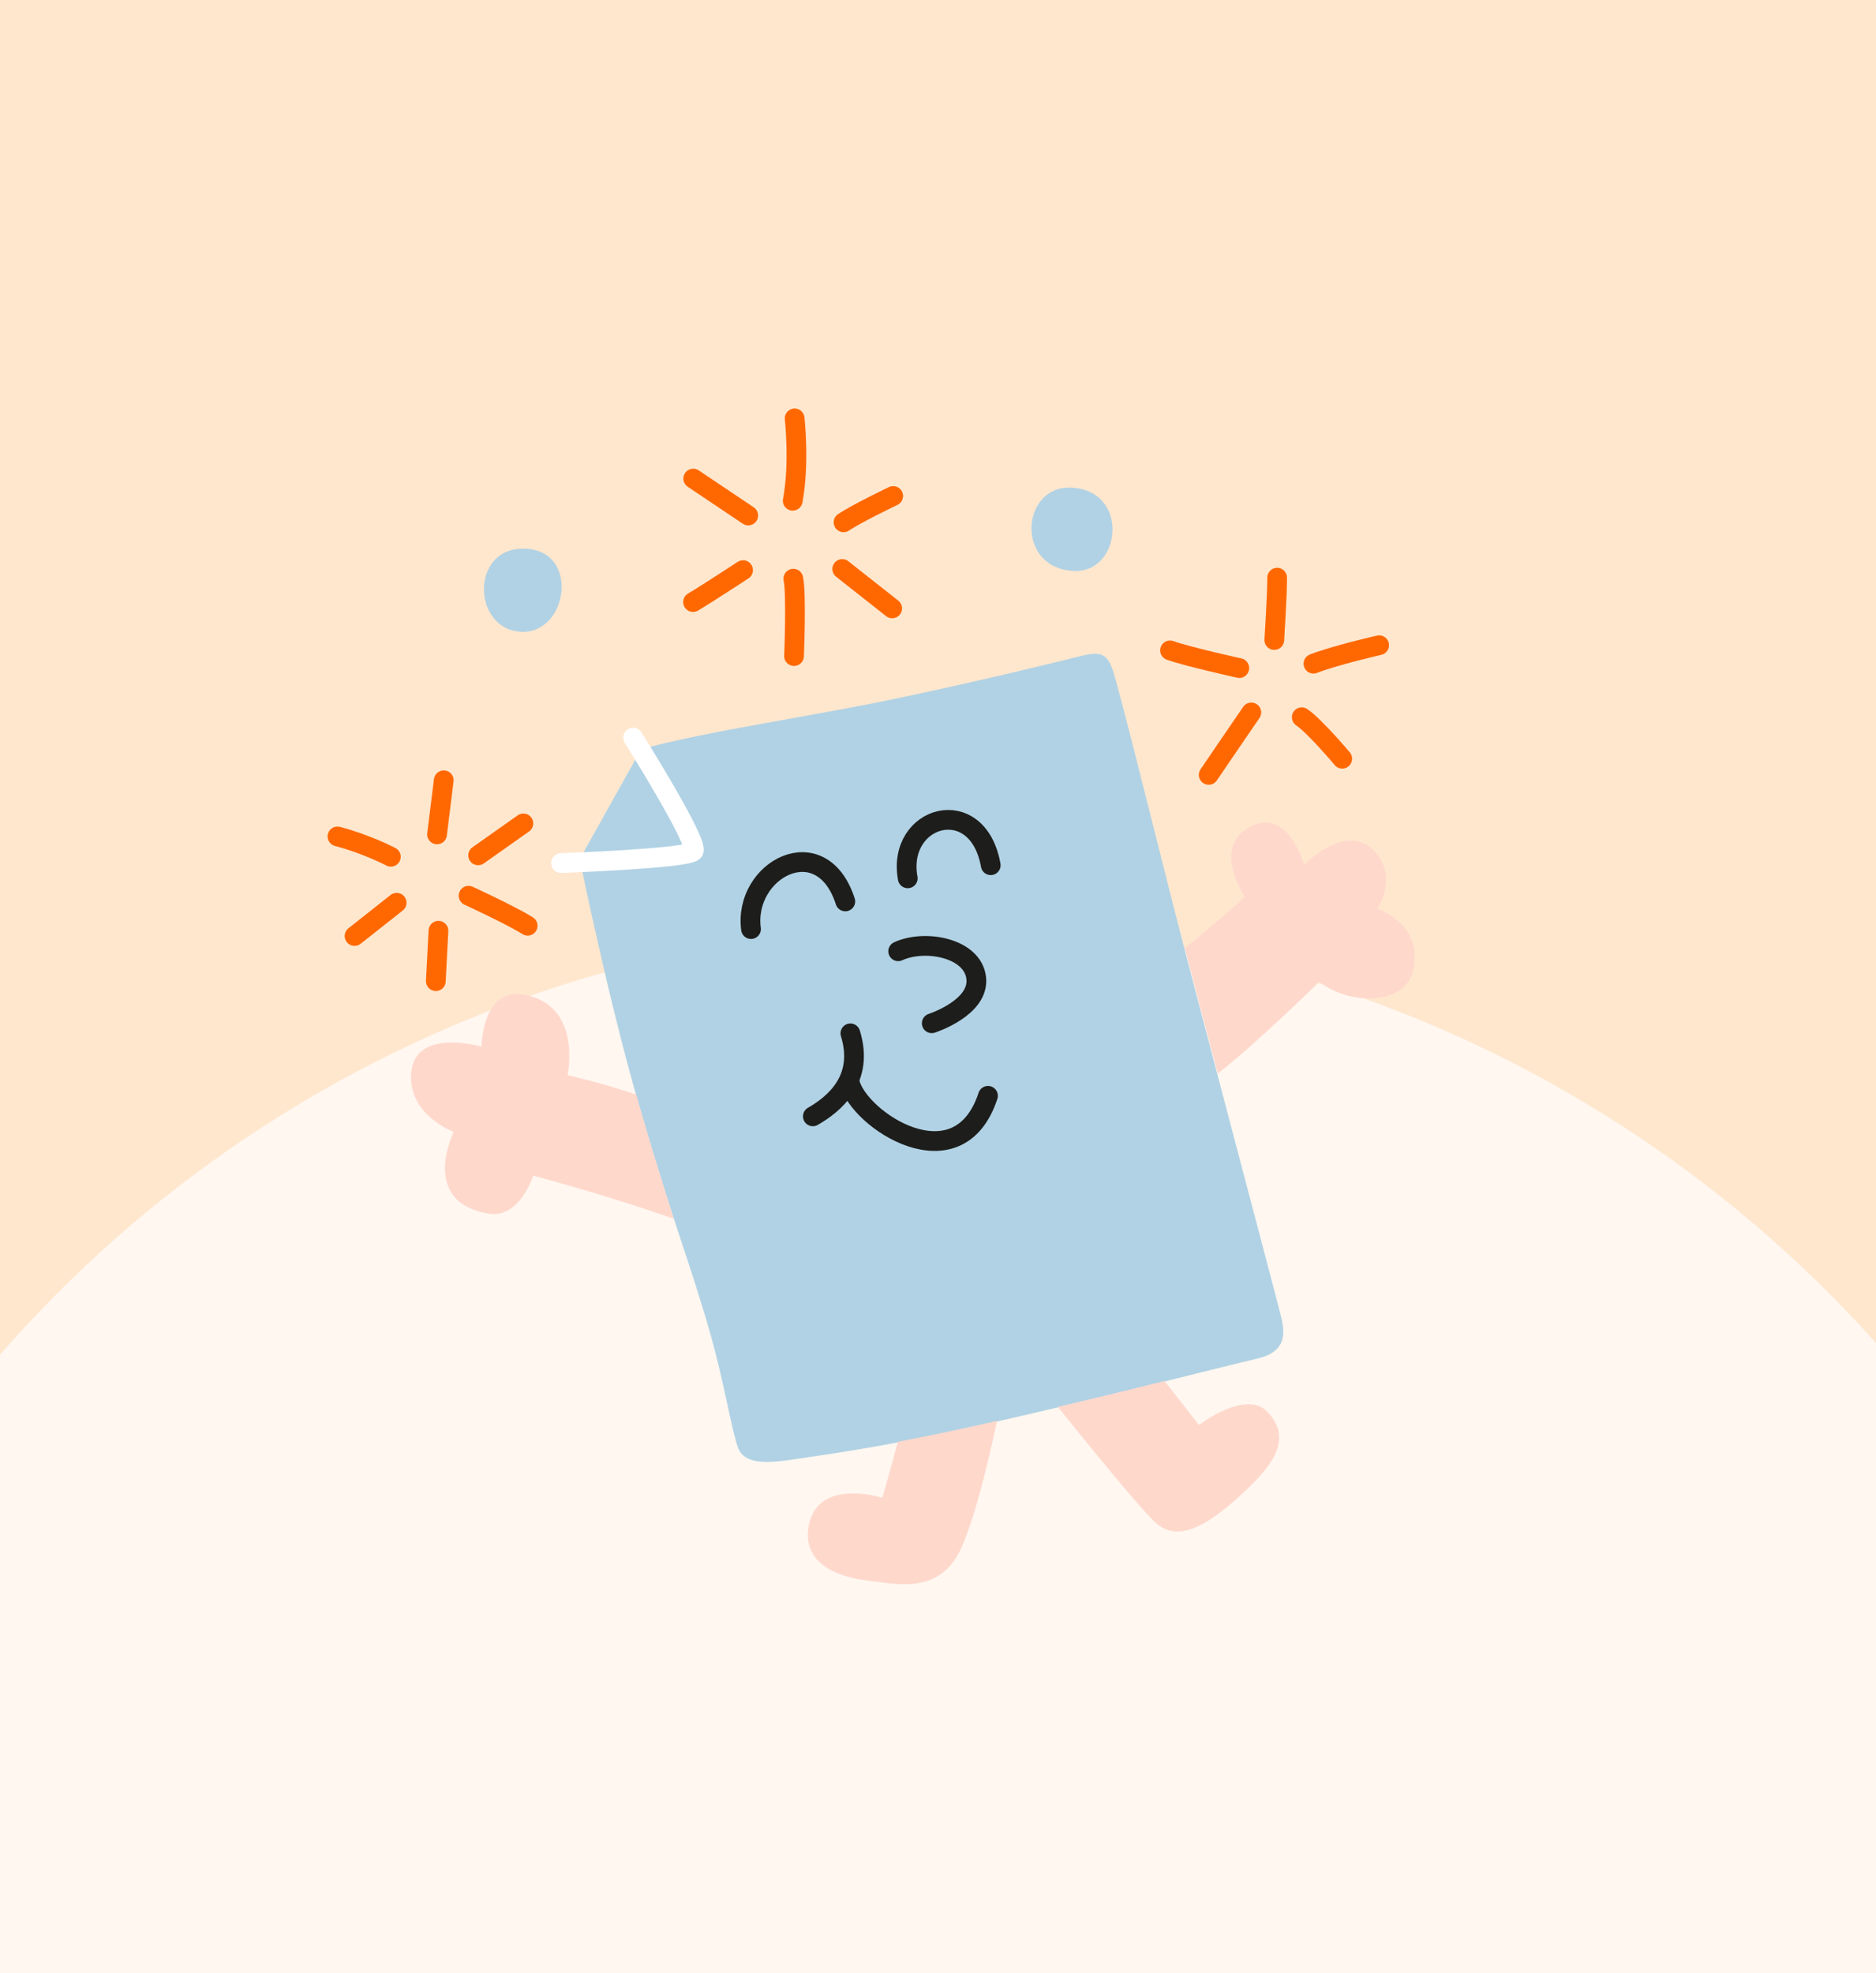
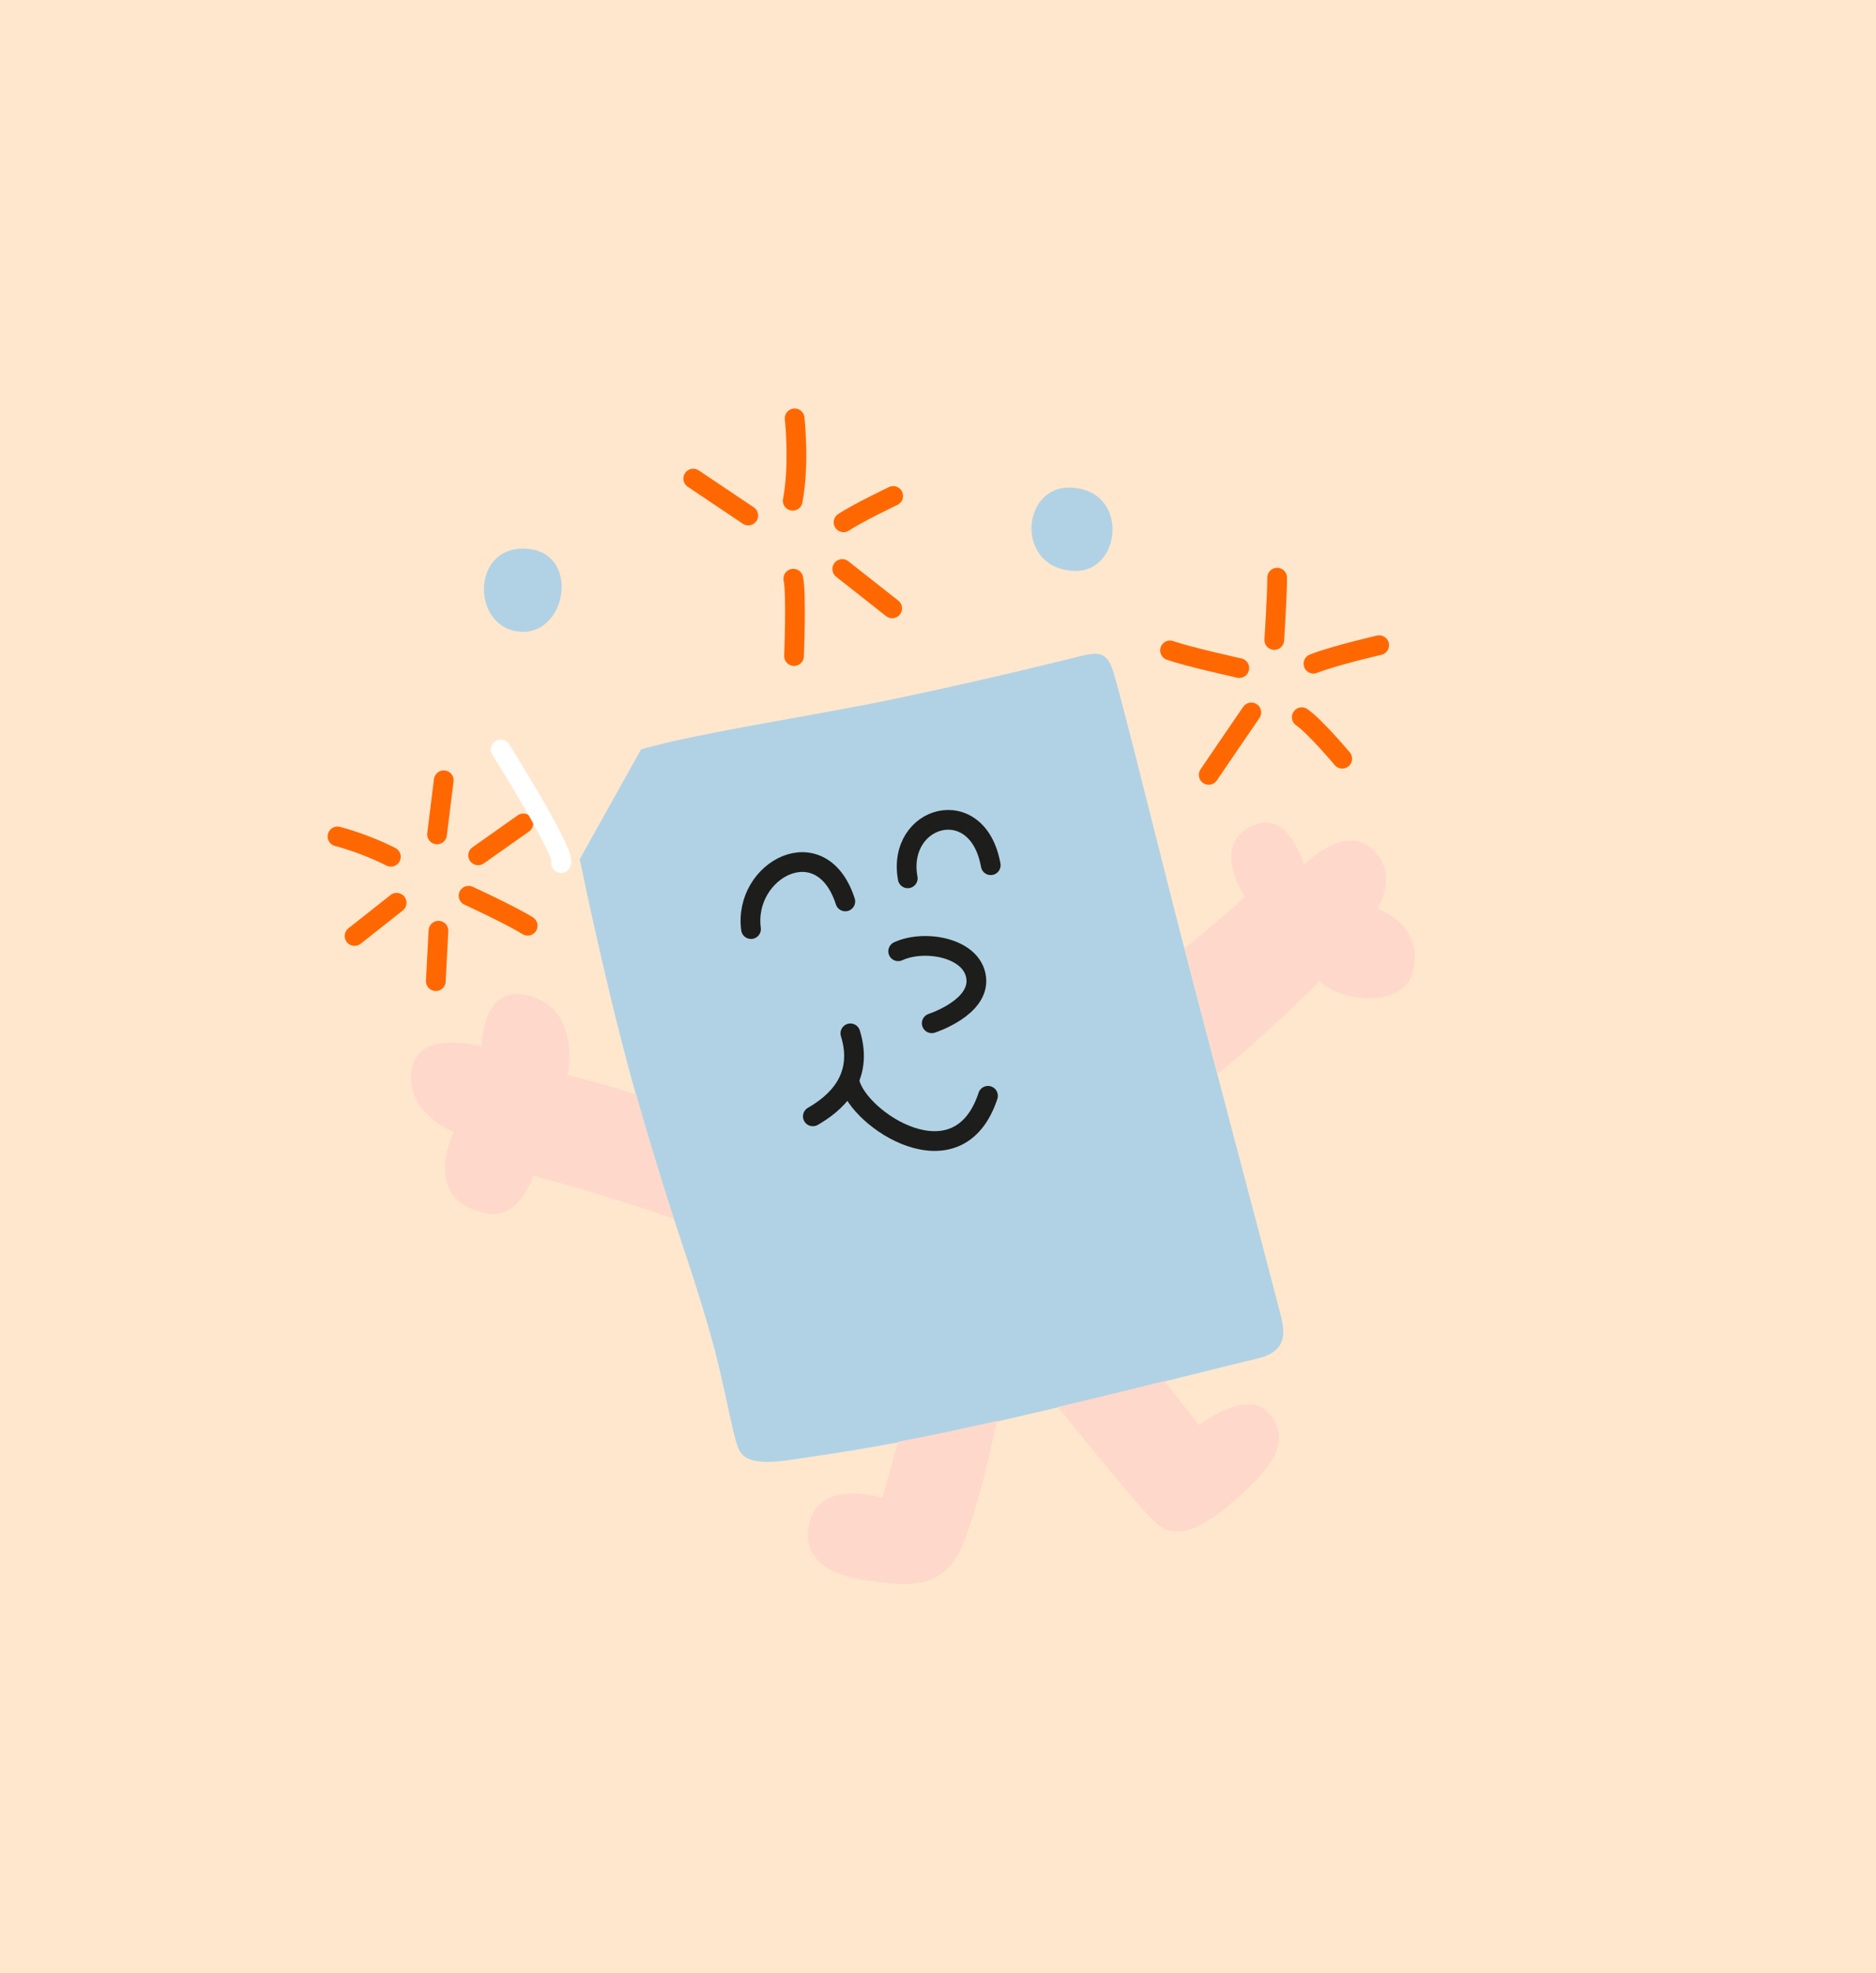
<svg xmlns="http://www.w3.org/2000/svg" id="Ebene_1" data-name="Ebene 1" viewBox="0 0 184.45 194">
  <rect x="0" y="0" width="184.45" height="194" fill="#808080" stroke="none" />
  <defs>
    <style>
      .cls-1 {
        stroke: #fff;
      }

      .cls-1, .cls-2, .cls-3 {
        fill: none;
        stroke-linecap: round;
        stroke-linejoin: round;
        stroke-width: 1.94px;
      }

      .cls-4 {
        fill: #fff7f0;
      }

      .cls-5 {
        fill: #b1d2e4;
      }

      .cls-2 {
        stroke: #ff6801;
      }

      .cls-6 {
        fill: #ffe7ce;
      }

      .cls-7 {
        fill: #ffd8cc;
      }

      .cls-3 {
        stroke: #1d1d1b;
      }
    </style>
  </defs>
  <g>
    <path class="cls-6" d="M200.73,0v238c0,6.63-5.37,12-12,12H-4.27c-6.63,0-12-5.37-12-12V0" />
-     <circle class="cls-4" cx="92.73" cy="214" r="123" />
  </g>
  <g>
    <path class="cls-5" d="M63.02,73.67c6.28-1.78,17.44-3.34,25.78-5.14,8.34-1.77,15.41-3.52,17.4-4.02,2-.5,2.64-.27,3.21,1.38.57,1.65,3.67,14.13,5.83,22.66,2.16,8.53,9.96,37.88,10.44,39.81.48,1.93,1.45,4.39-2.08,5.21-3.53.82-11.22,2.84-22.83,5.55-13.03,3.04-18.27,3.68-22.51,4.32-2.99.47-5.07.49-5.68-1.08-.61-1.54-1.38-6.47-2.75-11.27-2.16-7.56-3.7-10.94-7.13-22.87-2.99-10.42-5.7-23.76-5.7-23.76l6.03-10.79Z" />
    <path class="cls-7" d="M62.73,108.19c-.07-.18-.1-.36-.17-.58-1.69-.58-4.02-1.27-6.76-1.91,0,0,1.52-6.89-4.34-7.93-4.05-.71-4.12,5.12-4.12,5.12,0,0-6.38-1.84-6.89,2.41-.5,4.25,4.16,5.98,4.16,5.98,0,0-3.42,6.84,3.39,8.03,3.1.54,4.43-3.73,4.43-3.73,0,0,7.28,1.92,13.81,4.24-.94-2.99-2.05-6.52-3.53-11.62Z" />
    <path class="cls-7" d="M135.42,89.37s2.04-3.1-.19-5.6c-2.77-3.14-7.01,1.25-7.01,1.25,0,0-1.7-6.21-5.78-3.44-3.09,2.1-.07,6.56-.07,6.56-.58.69-3.71,3.32-5.88,5.08.91,3.45,2.04,7.84,3.24,12.32,3.65-2.8,10.02-9.06,10.02-9.06,2.22,2.11,8.47,2.76,9.24-1.26.85-4.48-3.56-5.88-3.56-5.88Z" />
    <path class="cls-7" d="M88.28,141.74c-.75,2.84-1.53,5.51-1.53,5.51,0,0-6.67-2.14-7.29,3.13-.39,3.3,2.82,4.65,5.8,5,2.98.35,7.3,1.51,9.39-3.5,1.38-3.27,2.65-8.78,3.38-12.19-3.98.91-7.14,1.56-9.75,2.05Z" />
    <path class="cls-7" d="M124.67,138.85c-2.16-2.34-6.78,1.25-6.78,1.25l-3.39-4.33c-2.93.74-6.44,1.59-10.48,2.55,2.66,3.31,8.5,10.54,9.79,11.54,1.66,1.31,3.85.92,7.48-2.25,3.63-3.18,5.96-5.96,3.38-8.75Z" />
    <path class="cls-5" d="M105.31,47.94c5.78.24,4.99,8.39.29,8.19-5.84-.25-5.22-8.42-.29-8.19Z" />
    <path class="cls-5" d="M52.06,53.98c5.03.59,3.61,8.67-1.1,8.11-4.72-.56-4.62-8.79,1.1-8.11Z" />
    <path class="cls-2" d="M34.86,92.02l4.14-3.27" />
    <path class="cls-2" d="M43.11,91.5l-.26,4.96" />
    <path class="cls-2" d="M46.07,88.06s4.12,1.89,5.81,2.95" />
    <path class="cls-2" d="M47.01,84.09l4.45-3.14" />
    <path class="cls-2" d="M43.63,76.71l-.66,5.32" />
    <path class="cls-2" d="M33.18,82.23c2.87.75,5.25,2,5.25,2" />
    <path class="cls-2" d="M78,56.89c.32,1.48.07,7.61.07,7.61" />
    <path class="cls-2" d="M82.81,55.94l4.91,3.87" />
    <path class="cls-2" d="M82.94,51.35c1.34-.9,4.88-2.59,4.88-2.59" />
    <path class="cls-2" d="M77.94,49.23c.69-3.64.19-8.1.19-8.1" />
    <path class="cls-2" d="M68.16,47.05l5.41,3.63" />
-     <path class="cls-2" d="M68.14,59.19c1.32-.78,4.92-3.14,4.92-3.14" />
    <path class="cls-2" d="M123.03,70.04c-.92,1.33-4.19,6.14-4.19,6.14" />
    <path class="cls-2" d="M127.99,70.51c1.3.89,3.98,4.08,3.98,4.08" />
    <path class="cls-2" d="M129.14,65.25c2.12-.83,6.46-1.82,6.46-1.82" />
    <path class="cls-2" d="M125.57,56.79c.01,1.64-.28,6.13-.28,6.13" />
    <path class="cls-2" d="M115.04,63.94c1.69.61,6.81,1.74,6.81,1.74" />
    <path class="cls-3" d="M88.31,93.52c2.64-1.21,7.32-.34,7.67,2.61.36,2.95-4.37,4.47-4.37,4.47" />
    <path class="cls-3" d="M89.25,86.35c-1.12-6.18,6.87-8.49,8.16-1.29" />
    <path class="cls-3" d="M73.84,91.34c-.78-5.84,6.93-9.98,9.27-2.72" />
    <path class="cls-3" d="M83.61,101.59c1.4,4.54-1.62,6.97-3.69,8.16" />
    <path class="cls-3" d="M83.54,106.39c.8,3.64,10.67,10.24,13.6,1.34" />
-     <path class="cls-1" d="M55.16,84.85s12.4-.44,13.02-1.16c.64-.72-5.93-11.17-5.93-11.17" />
+     <path class="cls-1" d="M55.16,84.85c.64-.72-5.93-11.17-5.93-11.17" />
  </g>
</svg>